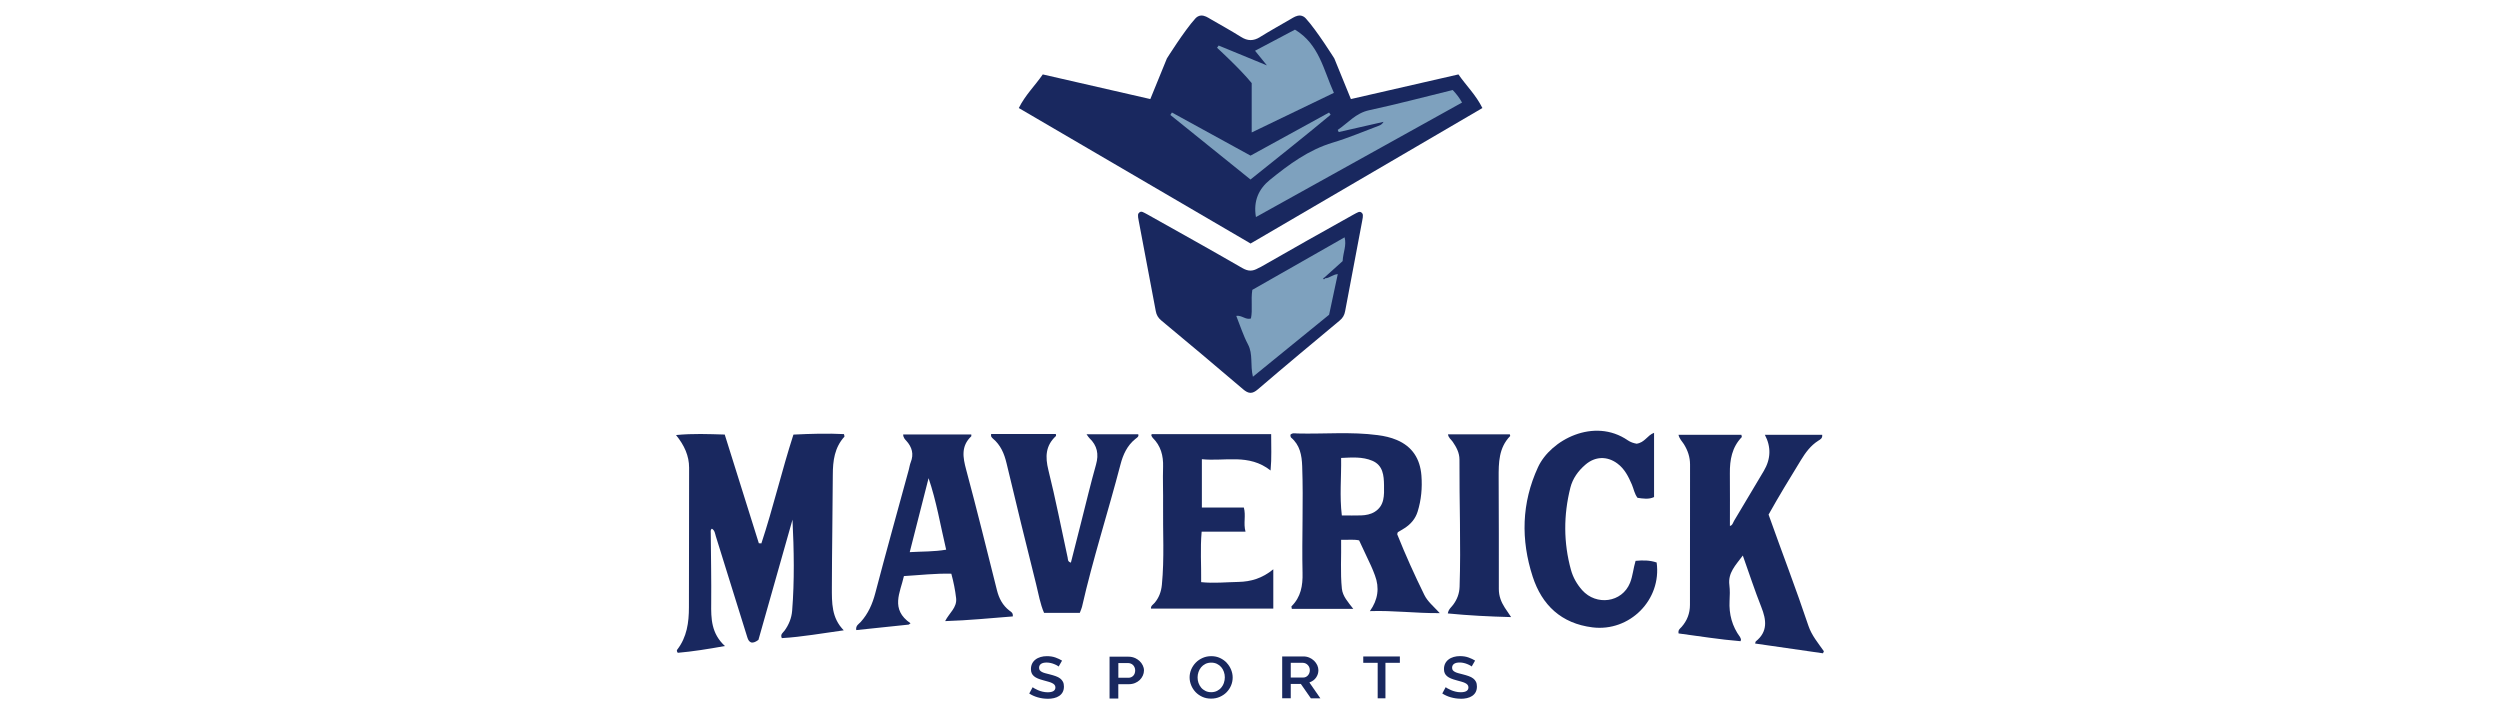
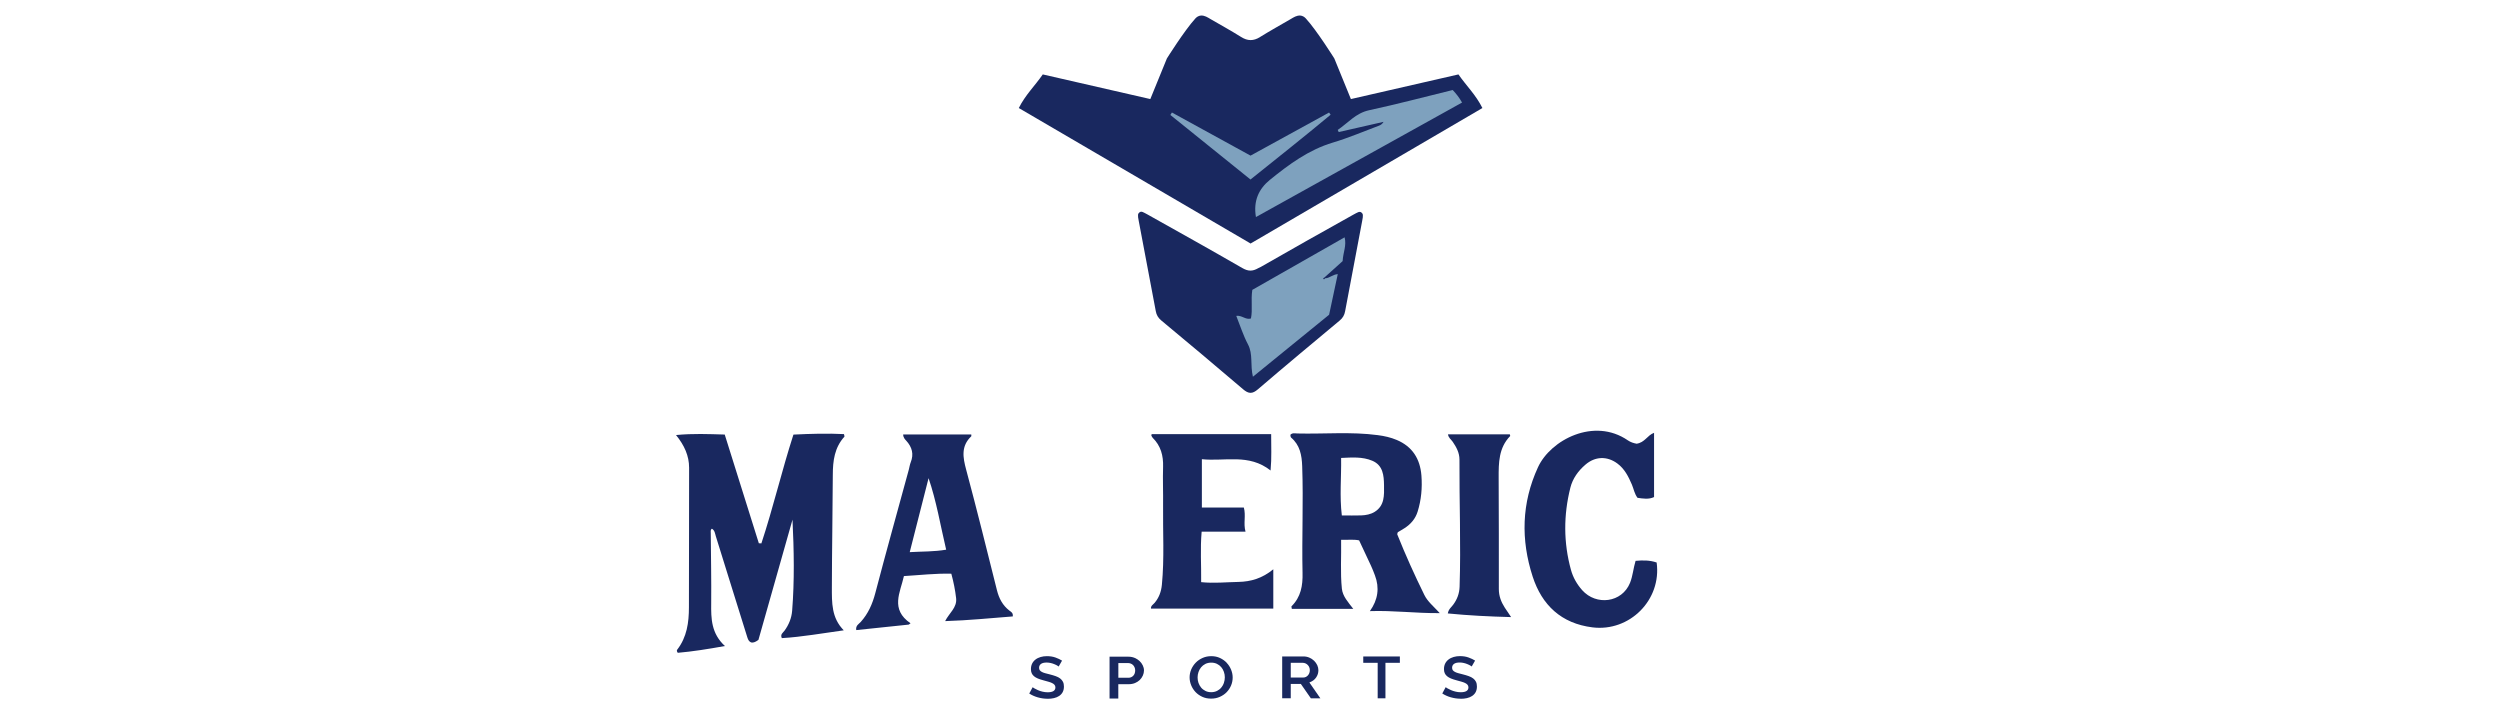
<svg xmlns="http://www.w3.org/2000/svg" data-name="maverick sports" height="160" id="maverick_sports" viewBox="0 0 560 160" width="560">
  <defs>
    <style>
      .cls-1 {
        fill: #19285f;
      }

      .cls-2 {
        fill: #7ea1be;
      }
    </style>
  </defs>
  <path class="cls-1" d="M280.44,54.37c17.25-10.08,34.35-20.08,51.62-30.17-1.48-2.97-3.6-4.98-5.37-7.53-8.07,1.85-16.05,3.67-24.09,5.52-1.31-3.16-3.71-9.09-3.71-9.09,0,0-3.89-6.23-6.37-8.95-.32-.36-.75-.63-1.28-.67-.82-.03-1.46.4-2.12.79-2.29,1.34-4.62,2.62-6.87,4.02,0,0-.02.02-.03.03-1.44.88-2.74.89-4.2-.03-2.25-1.41-4.58-2.69-6.87-4.02-.66-.39-1.3-.82-2.12-.79-.53.04-.96.31-1.28.67-2.48,2.73-6.37,8.95-6.37,8.95,0,0-2.4,5.93-3.71,9.09-8.04-1.84-16.02-3.67-24.09-5.52-1.76,2.56-3.89,4.57-5.37,7.53,17.27,10.09,34.37,20.09,51.62,30.17.1.06.19.12.29.18,0,0,0,0,.01,0,0,0,0,0,.01,0,.1-.06.2-.12.3-.19Z" />
  <path class="cls-1" d="M304.99,47.62c-.48-.38-.91-.02-1.87.48-6.92,3.87-13.84,7.74-20.7,11.69-.18.07-.36.15-.54.26-1.33.77-2.3.74-3.62-.02-7.02-4.05-14.1-8-21.17-11.96-.97-.5-1.39-.87-1.87-.48-.34.27-.42.57-.14,1.92l3.81,20.17c.16.88.53,1.51,1.22,2.09,6.12,5.1,12.24,10.2,18.29,15.38,0,0,.01.01.02.02,1.26,1.08,2.1,1.12,3.37.02,6.05-5.19,12.18-10.29,18.3-15.39.69-.57,1.06-1.21,1.22-2.09l3.81-20.17c.28-1.35.2-1.65-.14-1.92Z" />
  <path class="cls-1" d="M189.02,141.19c-4.79.65-9.32,1.48-13.89,1.75-.42-.86.29-1.23.61-1.68.97-1.34,1.57-2.82,1.7-4.45.54-6.77.41-13.55.08-20.41-2.55,9.01-5.1,18.01-7.63,26.93-.57.41-1.04.69-1.62.58-.62-.26-.76-.81-.93-1.34-1.39-4.47-2.79-8.93-4.18-13.4-.93-3-1.85-6-2.8-9-.2-.63-.23-1.36-.9-1.74-.37.3-.25.66-.25.99.04,5.24.15,10.49.1,15.73-.04,3.41,0,6.73,3.07,9.56-3.84.69-7.22,1.23-10.56,1.52-.23-.33-.25-.54-.12-.71,2.17-2.81,2.62-6.08,2.62-9.5,0-10.42.05-20.83.04-31.25,0-2.67-1.06-5.01-2.93-7.32,3.8-.37,7.25-.22,10.91-.11,2.56,8.16,5.1,16.26,7.64,24.35.19,0,.38.02.57.03,2.65-8.01,4.56-16.25,7.18-24.37,3.9-.19,7.63-.3,11.32-.11.06.32.15.51.1.57-2.21,2.45-2.59,5.36-2.6,8.55-.04,8.39-.19,16.78-.21,25.17,0,3.46-.11,6.87,2.68,9.68Z" />
-   <path class="cls-1" d="M408.36,146.34c-5.06-.73-10.12-1.46-15.21-2.19.09-.33.09-.42.13-.46,2.75-2.2,2.4-4.82,1.25-7.72-1.46-3.68-2.69-7.45-4.14-11.53-1.63,2.19-3.36,3.87-3.01,6.61.15,1.17.1,2.38.04,3.56-.15,2.97.57,5.67,2.34,8.08.12.16.16.37.22.56.02.06-.03.13-.1.38-4.66-.37-9.29-1.14-13.88-1.74-.15-.81.32-1.06.64-1.42,1.27-1.41,1.91-3.08,1.91-4.97.01-10.48,0-20.97.02-31.45,0-1.68-.51-3.15-1.37-4.54-.4-.64-1-1.16-1.22-2.12h14.09c.05.29.13.48.08.53-2.2,2.28-2.69,5.1-2.66,8.12.04,3.91.01,7.83.01,11.77.58-.11.67-.71.93-1.14,2.23-3.71,4.44-7.44,6.65-11.16q2.4-4.04.25-8.11h12.84c.11.8-.45,1.05-.89,1.33-1.7,1.08-2.84,2.64-3.87,4.33-2.48,4.04-4.95,8.09-7.25,12.21,2.97,8.37,6.14,16.58,8.93,24.92.72,2.14,2.18,3.87,3.46,5.69-.07.15-.14.3-.2.46Z" />
  <path class="cls-1" d="M306.86,136.88q2.72-3.8,1.12-8.01c-.27-.72-.55-1.44-.87-2.13-.87-1.9-1.77-3.78-2.67-5.7-1.28-.26-2.52-.08-4.03-.12.07,3.74-.2,7.35.17,10.95.18,1.7,1.39,3,2.55,4.51h-13.76c-.04-.33-.13-.52-.07-.57,2.1-2.08,2.54-4.62,2.47-7.48-.18-7.97.21-15.94-.08-23.91-.09-2.47-.5-4.72-2.49-6.41-.13-.11-.11-.38-.16-.61.46-.5,1.06-.31,1.56-.3,6.01.15,12.03-.43,18.02.37,1.46.19,2.88.5,4.25,1.08,3.53,1.49,5.24,4.26,5.53,7.97.21,2.74-.03,5.45-.85,8.08-.5,1.61-1.53,2.8-2.92,3.7-.52.34-1.06.64-1.52.91-.06.25-.16.4-.12.5,1.84,4.6,3.88,9.12,6.07,13.57.72,1.46,2,2.49,3.45,4.06-5.41.05-10.38-.63-15.66-.45ZM300.57,115.46c1.59,0,2.97.04,4.35-.01,1.05-.04,2.11-.24,3-.79,2.27-1.41,2.13-3.77,2.1-5.97-.03-2.18-.22-4.46-2.62-5.48-2.22-.94-4.56-.74-6.99-.63.07,4.41-.37,8.5.16,12.89Z" />
  <path class="cls-1" d="M213.09,128.51c-3.62-.09-7.01.32-10.61.53-.83,3.71-3.11,7.42,1.48,10.58-.13.1-.26.19-.4.29-3.91.41-7.83.82-11.76,1.23-.17-1.01.58-1.36,1.01-1.83,1.68-1.87,2.62-4.03,3.26-6.46,2.42-9.25,5-18.45,7.51-27.67.15-.54.21-1.1.42-1.62.74-1.84.3-3.4-.98-4.82-.32-.35-.69-.7-.71-1.42h15.26c0,.27.03.37,0,.4-2.34,2.22-1.89,4.73-1.14,7.52,2.41,8.96,4.63,17.98,6.89,26.98.46,1.83,1.27,3.38,2.78,4.55.35.27.88.49.76,1.31-4.94.38-9.9.89-15.15,1.05.94-1.86,2.7-3.02,2.46-5.15-.21-1.81-.56-3.57-1.07-5.46ZM211.94,123.13c-1.31-5.55-2.17-10.85-3.94-16.02-1.38,5.44-2.77,10.87-4.22,16.57,2.84-.17,5.39-.08,8.16-.55Z" />
  <path class="cls-1" d="M366.55,99.4c1.89-.24,2.42-1.89,3.96-2.45v14.39c-1.18.57-2.46.35-3.71.17-.7-.93-.84-1.99-1.25-2.95-.78-1.81-1.64-3.55-3.29-4.76-2.3-1.68-4.95-1.58-7.11.27-1.64,1.4-2.88,3.13-3.39,5.18-1.54,6.13-1.55,12.3.14,18.42.47,1.7,1.34,3.21,2.52,4.54,3.13,3.5,8.9,2.82,10.71-1.66.63-1.58.73-3.25,1.24-4.92,1.64-.16,3.21-.15,4.72.37,1.15,8.38-6.06,15.56-14.37,14.53-7-.87-11.33-5-13.4-11.37-2.67-8.23-2.51-16.48,1.19-24.5,2.82-6.12,12.55-11.23,20.12-6.03.65.45,1.37.65,1.93.75Z" />
  <path class="cls-1" d="M284.74,97.23c-.01,2.74.14,5.28-.13,8.16-4.86-3.84-10.19-1.99-15.39-2.53v10.82h9.4c.51,1.87-.15,3.51.38,5.42h-9.83c-.34,3.86-.06,7.47-.11,11.3,2.84.3,5.59,0,8.35-.05,2.81-.06,5.33-.8,7.81-2.83v8.81h-27.4c-.08-.64.51-.92.84-1.32.97-1.17,1.45-2.49,1.6-4.01.58-5.93.2-11.88.27-17.82.04-2.87-.09-5.73,0-8.6.08-2.5-.5-4.7-2.32-6.5-.14-.14-.22-.35-.31-.53-.02-.05.03-.13.08-.31h26.74Z" />
-   <path class="cls-1" d="M241.87,137.28h-8c-.87-1.99-1.24-4.26-1.79-6.47-2.25-9-4.47-18-6.61-27.03-.52-2.18-1.33-4.1-3.08-5.56-.16-.13-.29-.31-.38-.49-.05-.1,0-.26,0-.51h14.5c.01.2.08.4.02.45-2.34,2.16-2.43,4.66-1.69,7.64,1.62,6.49,2.89,13.07,4.32,19.62.08.38-.04.87.72,1.1.77-3.01,1.53-6.01,2.29-9.01,1.1-4.32,2.13-8.67,3.34-12.96.66-2.34.27-4.25-1.48-5.92-.19-.18-.33-.43-.65-.87h11.58c.22.54-.32.79-.66,1.07-1.83,1.49-2.74,3.5-3.31,5.7-2.78,10.67-6.19,21.17-8.63,31.93-.08.33-.24.65-.48,1.3Z" />
  <path class="cls-1" d="M324.36,97.29h13.84c.06.25.11.35.08.38-2.58,2.65-2.59,5.99-2.58,9.36.04,8.31.05,16.62.04,24.93,0,1.54.51,2.87,1.31,4.12.4.63.83,1.24,1.44,2.15-4.94-.13-9.55-.36-14.18-.82.16-.95.77-1.37,1.18-1.92.91-1.21,1.41-2.54,1.46-4.06.31-9.5-.08-18.99-.03-28.48,0-1.54-.7-2.82-1.55-4.04-.34-.49-.92-.84-1.02-1.62Z" />
  <path class="cls-1" d="M234.69,156.53c.48,0,.95-.05,1.39-.15.44-.1.83-.26,1.16-.48.33-.22.6-.5.79-.85.19-.35.29-.77.29-1.26,0-.42-.07-.78-.22-1.07s-.35-.53-.62-.74c-.27-.21-.61-.38-1-.52-.4-.14-.85-.28-1.34-.4-.39-.09-.73-.18-1.01-.26-.29-.08-.54-.17-.74-.28-.2-.11-.36-.23-.47-.37-.11-.15-.17-.34-.17-.56,0-.38.15-.67.44-.88.28-.2.71-.3,1.27-.3.31,0,.62.04.92.11.3.07.58.16.83.27.26.11.48.21.65.32.11.07.21.13.28.19l.76-1.32c-.42-.26-.91-.49-1.46-.69-.58-.21-1.23-.31-1.93-.31-.5,0-.97.06-1.41.19-.43.13-.82.31-1.14.56-.32.24-.58.55-.76.91-.18.36-.27.78-.27,1.25,0,.35.06.66.17.91.11.25.28.47.51.67.23.19.52.37.86.51.35.15.77.28,1.25.41.4.11.76.21,1.08.3.33.09.61.19.84.3.24.11.43.25.56.4.14.16.21.36.21.59,0,.72-.58,1.09-1.73,1.09-.4,0-.79-.05-1.16-.14-.37-.09-.72-.2-1.03-.34-.31-.13-.58-.27-.8-.4-.16-.1-.29-.18-.38-.25l-.76,1.41c.56.36,1.19.65,1.89.85.73.21,1.47.32,2.22.32Z" />
  <path class="cls-1" d="M254.24,153c.42-.17.78-.41,1.07-.69.29-.29.53-.62.69-.99.16-.37.25-.75.25-1.14s-.09-.75-.26-1.11c-.17-.37-.42-.7-.72-.99-.31-.29-.67-.53-1.1-.71-.42-.18-.89-.27-1.39-.27h-4.24v9.37h1.96v-3.21h2.36c.5,0,.96-.09,1.38-.26ZM250.51,151.83v-3.31h2.14c.2,0,.41.04.61.11.2.07.38.18.53.33.15.14.26.32.35.52.09.2.14.44.14.69,0,.5-.15.9-.43,1.2-.29.3-.66.45-1.09.45h-2.23Z" />
  <path class="cls-1" d="M274.81,148.49c-.42-.45-.92-.81-1.51-1.09-.59-.28-1.24-.42-1.96-.42s-1.35.13-1.94.39c-.59.26-1.11.61-1.54,1.05-.43.44-.77.95-1.02,1.52-.24.57-.37,1.17-.37,1.79s.12,1.19.35,1.76c.23.57.56,1.08.98,1.53.42.44.93.8,1.52,1.07.59.27,1.25.4,1.97.4s1.35-.13,1.94-.39c.59-.26,1.11-.61,1.53-1.04.42-.43.76-.94,1-1.51.24-.57.36-1.17.36-1.79,0-.59-.12-1.17-.35-1.74-.23-.57-.56-1.09-.98-1.53ZM274.17,152.94c-.13.39-.33.75-.59,1.06-.26.32-.58.57-.96.76-.38.19-.82.29-1.31.29s-.91-.09-1.29-.28c-.38-.19-.7-.43-.96-.74-.26-.31-.46-.66-.6-1.06-.14-.4-.2-.81-.2-1.23s.07-.81.2-1.2c.13-.39.33-.75.58-1.06.26-.31.58-.57.96-.76.38-.19.82-.29,1.31-.29s.9.09,1.28.27c.38.18.7.43.96.73.26.3.46.66.6,1.06.14.4.21.81.21,1.24,0,.41-.07.81-.2,1.2Z" />
  <path class="cls-1" d="M291.41,153.23l2.22,3.19h2.13l-2.46-3.55.12-.05c.58-.22,1.05-.57,1.39-1.06.34-.49.51-1.04.51-1.64,0-.37-.09-.74-.25-1.11-.17-.37-.41-.7-.7-.99-.3-.29-.66-.53-1.07-.71-.41-.18-.87-.27-1.35-.27h-4.74v9.37h1.92v-3.21h2.26l.02.02ZM289.13,148.47h2.69c.2,0,.4.04.59.12.19.08.36.2.51.35.15.15.27.32.35.52.09.2.13.42.13.66s-.04.44-.11.64c-.08.2-.18.38-.31.52-.13.15-.29.27-.47.36-.18.09-.38.13-.6.13h-2.78s0-3.31,0-3.31Z" />
  <polygon class="cls-1" points="313.57 147.05 305.37 147.05 305.37 148.47 308.6 148.47 308.6 156.42 310.34 156.42 310.34 148.47 313.57 148.47 313.57 147.05" />
  <path class="cls-1" d="M327.2,156.53c.48,0,.95-.05,1.39-.15.44-.1.83-.26,1.16-.48.33-.22.6-.5.79-.85h0c.19-.35.29-.77.29-1.27,0-.42-.07-.78-.22-1.07-.14-.29-.35-.53-.62-.74-.27-.21-.61-.38-1-.52-.4-.14-.85-.28-1.34-.4-.38-.09-.72-.18-1-.26-.29-.08-.54-.17-.74-.28-.2-.11-.36-.23-.47-.37-.11-.15-.17-.33-.17-.56,0-.38.15-.67.44-.88.28-.2.71-.3,1.27-.3.31,0,.62.04.92.11.3.07.58.16.83.27.26.11.48.21.65.32.12.07.21.13.28.19l.76-1.32c-.42-.26-.91-.49-1.46-.69-.58-.21-1.23-.31-1.93-.31-.5,0-.97.06-1.41.19-.43.13-.82.31-1.14.56-.32.24-.58.55-.76.91-.18.36-.27.78-.27,1.25,0,.35.06.66.17.91.11.25.28.47.51.67.23.19.52.37.86.51.35.15.77.28,1.25.41.4.11.76.21,1.08.3.33.09.61.19.84.3.24.11.43.25.56.4.14.16.21.36.21.59,0,.72-.58,1.09-1.73,1.09-.4,0-.79-.05-1.16-.14-.37-.09-.72-.2-1.03-.34-.31-.13-.58-.27-.8-.4-.16-.09-.29-.18-.38-.25l-.76,1.41c.56.36,1.19.65,1.89.85.73.21,1.47.32,2.22.32Z" />
-   <path class="cls-2" d="M280.39,18.63c-2.54-3.15-7.77-7.93-7.77-7.93l.36-.5,10.81,4.45-2.66-3.28s5.98-3.16,8.94-4.73c5.42,3.26,6.38,8.97,8.72,14.16-6.19,2.99-12.14,5.85-18.41,8.87,0-3.95,0-7.6,0-11.04Z" />
  <path class="cls-2" d="M262.51,25.2c5.83,3.2,11.67,6.4,17.61,9.66,5.9-3.24,11.75-6.44,17.59-9.65.12.16.23.33.35.49-5.86,4.89-11.85,9.61-17.95,14.51-6.05-4.87-12-9.67-17.95-14.46.12-.18.23-.37.35-.55Z" />
  <path class="cls-2" d="M325.42,20.18c.84.9,1.44,1.66,2.08,2.79-15.36,8.53-30.68,17.05-46.17,25.65-.63-3.67.68-6.34,3.1-8.31,4.28-3.47,8.69-6.74,14.12-8.37,3.52-1.05,6.92-2.51,10.37-3.8.38-.14.72-.38,1-.85-3.35.76-6.7,1.53-10.05,2.29-.07-.16-.15-.32-.22-.48,2.29-1.53,4.01-3.76,7.04-4.41,6.26-1.35,12.45-2.99,18.73-4.53Z" />
  <path class="cls-2" d="M296.84,62.33c.94.01,1.6-.82,2.82-.93-.66,3.09-1.29,6.05-1.94,9.1-5.58,4.54-11.19,9.11-17.07,13.89-.63-2.63.06-5.05-1.1-7.24-1.06-1.99-1.74-4.18-2.63-6.4,1.3-.17,2.1.96,3.29.59.42-2-.05-4.11.31-6.41,6.78-3.86,13.66-7.78,20.67-11.77.48,1.88-.33,3.3-.44,5.33-1.19,1.07-2.64,2.37-4.09,3.68-.15.07-.32.12-.22.34.2.11.3-.03.39-.18Z" />
</svg>